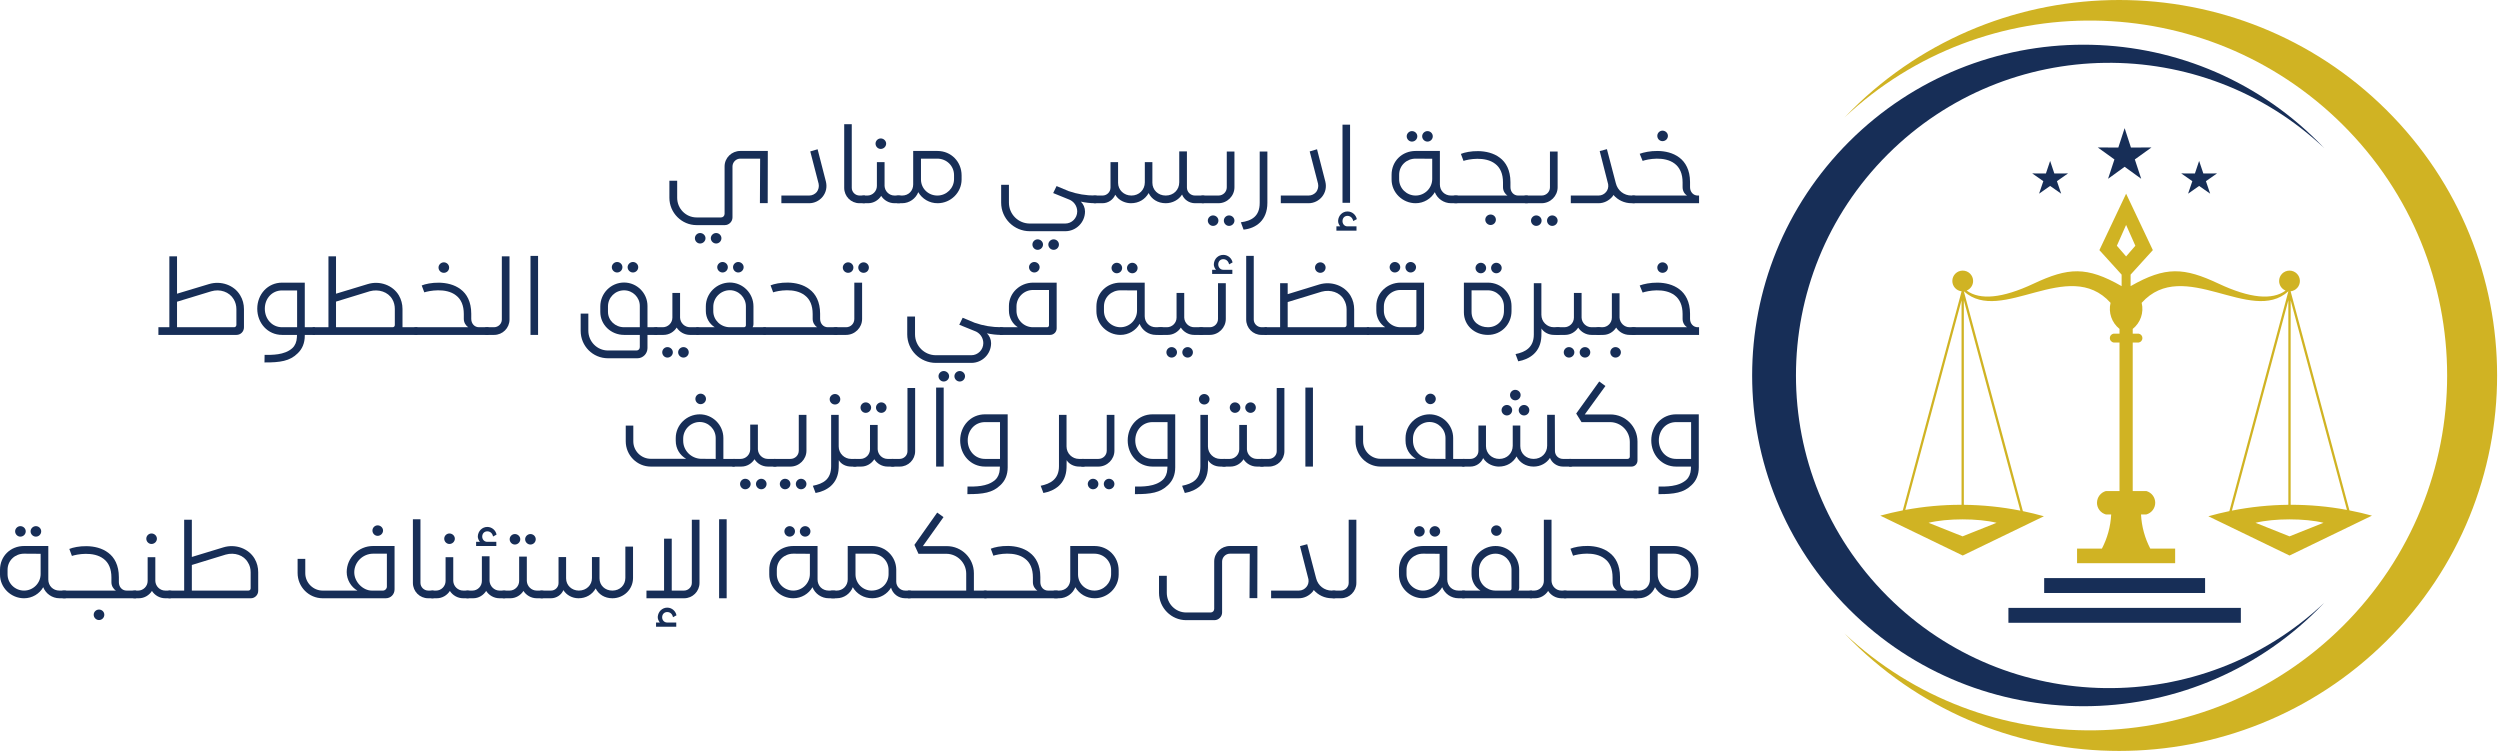
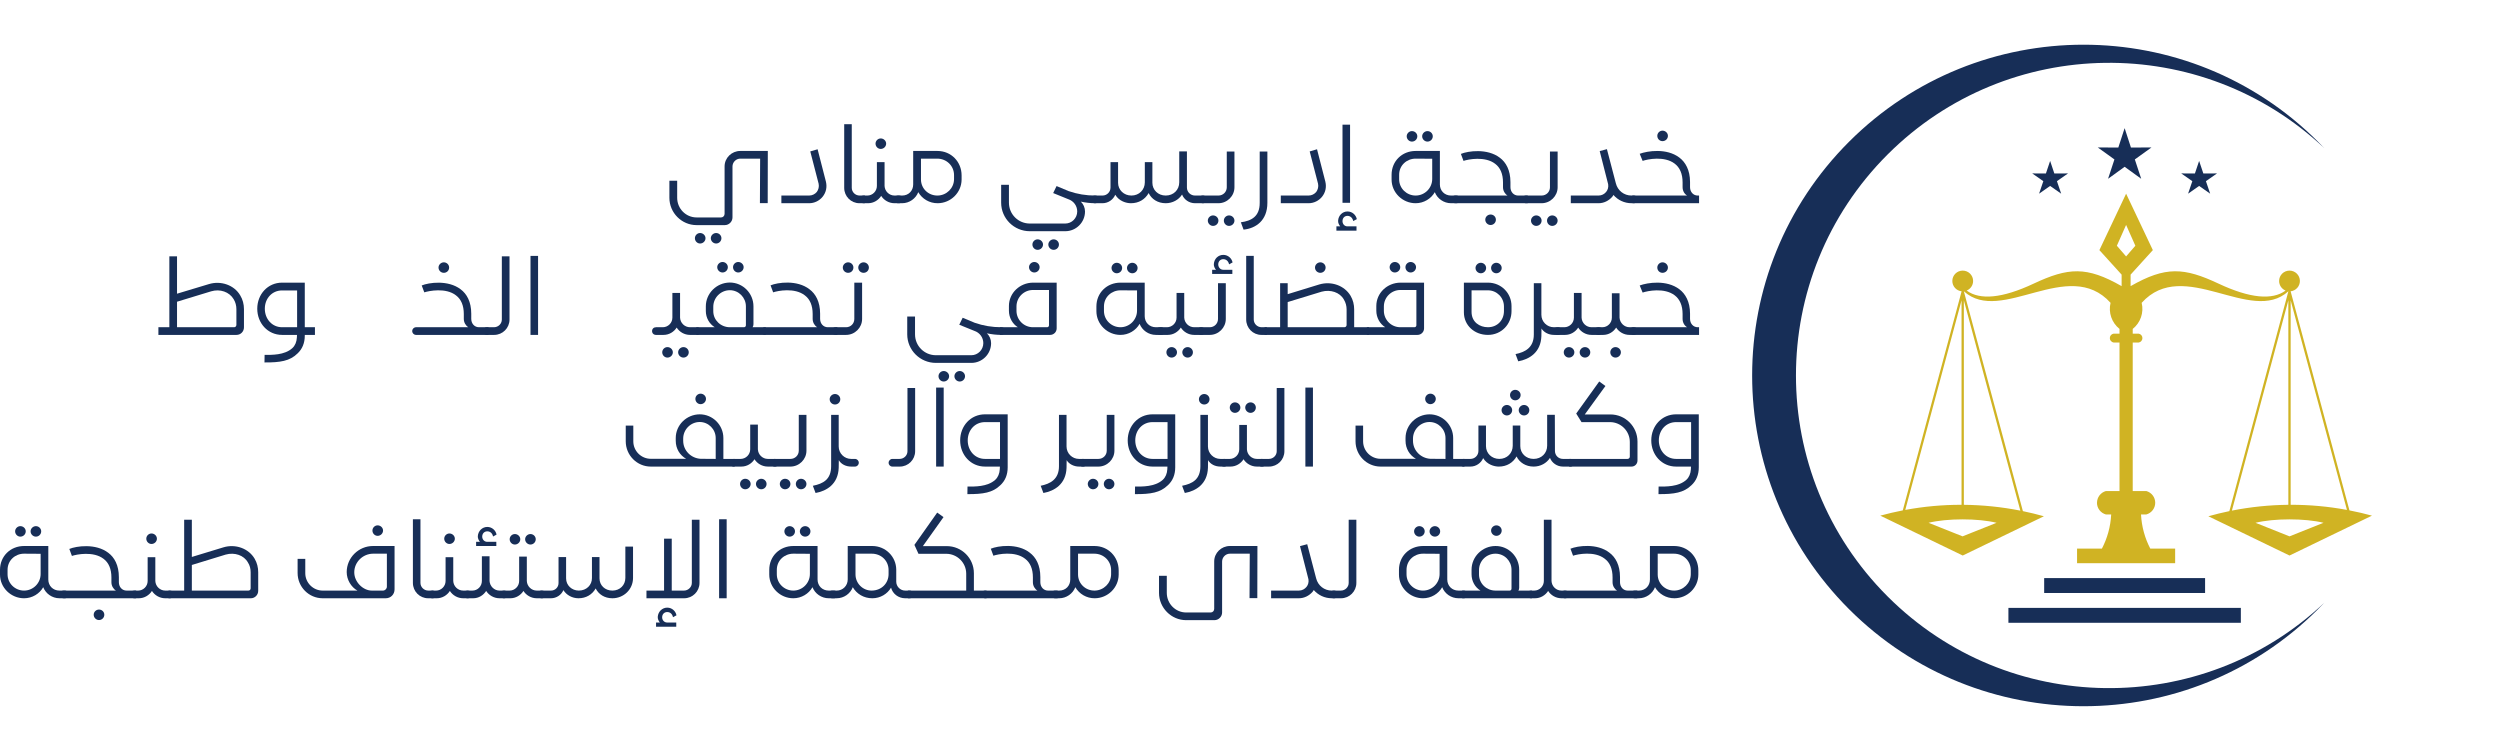
<svg xmlns="http://www.w3.org/2000/svg" width="471" height="142" viewBox="0 0 471 142" fill="none">
  <path d="M307.974 111.267H308.761C309.995 111.267 310.845 110.353 310.845 109.183V102.868H315.417C317.99 102.868 319.968 104.888 319.968 107.482V108.269C319.946 110.714 317.926 112.692 315.481 112.713C313.907 112.734 312.525 111.884 311.802 110.629C311.334 111.841 310.122 112.713 308.761 112.713H307.974C307.57 112.713 307.251 112.373 307.251 111.99C307.251 111.586 307.57 111.267 307.974 111.267ZM315.438 111.267C317.14 111.246 318.522 109.885 318.543 108.205V107.418C318.543 105.675 317.14 104.314 315.375 104.314H312.312V108.269C312.334 109.991 313.737 111.288 315.438 111.267Z" fill="#172E57" />
  <path d="M308.464 112.713H294.812C294.408 112.713 294.089 112.394 294.089 111.99C294.089 111.586 294.408 111.267 294.812 111.267H304.657C304.168 110.97 303.807 110.374 303.807 109.694V108.779C303.807 107.163 303.296 105.994 302.339 105.271C300.425 103.761 297.215 104.399 296.364 104.697L295.875 103.378C297.193 102.825 300.872 102.294 303.211 104.122C304.359 104.973 305.21 106.462 305.21 108.716V109.694C305.21 110.587 305.827 111.267 306.656 111.267H308.464V112.713Z" fill="#172E57" />
  <path d="M294.901 111.267C295.305 111.267 295.645 111.565 295.645 111.969C295.645 112.394 295.305 112.713 294.901 112.713H294.178C293.115 112.713 292.179 112.139 291.669 111.331C291.158 112.139 290.244 112.713 289.202 112.713H288.458C288.032 112.713 287.713 112.416 287.713 111.99C287.713 111.565 288.032 111.267 288.458 111.267H289.053C290.031 111.267 290.861 110.459 290.861 109.46V97.913H292.307V109.46C292.349 110.459 293.178 111.267 294.178 111.267H294.901Z" fill="#172E57" />
  <path d="M281.919 100.954C281.388 100.954 280.92 100.507 280.92 99.954C280.92 99.423 281.388 98.976 281.919 98.976C282.472 98.976 282.919 99.423 282.919 99.954C282.919 100.507 282.472 100.954 281.919 100.954ZM286.045 111.267H288.596V112.713H275.476V111.267H278.921C277.9 110.651 277.241 109.502 277.241 108.184V107.333C277.241 104.867 279.283 102.868 281.749 102.868C284.216 102.846 286.215 104.888 286.215 107.333V110.757C286.215 110.97 286.13 111.203 286.045 111.267ZM284.429 111.267C284.599 111.267 284.769 111.118 284.769 110.906V107.333C284.769 105.675 283.429 104.314 281.749 104.314C280.048 104.314 278.645 105.675 278.645 107.397V108.226C278.645 109.928 280.048 111.267 281.749 111.267H284.429Z" fill="#172E57" />
  <path d="M267.393 99.125C267.967 99.125 268.413 99.572 268.413 100.103C268.413 100.656 267.967 101.103 267.393 101.103C266.882 101.103 266.414 100.656 266.414 100.103C266.414 99.572 266.882 99.125 267.393 99.125ZM270.327 99.125C270.88 99.125 271.327 99.572 271.327 100.103C271.327 100.656 270.88 101.103 270.327 101.103C269.795 101.103 269.328 100.656 269.328 100.103C269.328 99.572 269.795 99.125 270.327 99.125ZM275.771 111.267C276.175 111.267 276.494 111.586 276.494 111.99C276.494 112.373 276.175 112.713 275.792 112.713H274.771C273.389 112.713 272.177 111.841 271.709 110.629C271.008 111.863 269.647 112.713 268.094 112.713C265.628 112.713 263.565 110.714 263.565 108.248V107.355C263.565 104.782 265.543 102.868 268.094 102.868H272.666V109.183C272.666 110.353 273.538 111.267 274.771 111.267H275.771ZM268.094 111.267C269.817 111.267 271.22 109.864 271.22 108.141V104.335L268.094 104.314C266.436 104.314 264.99 105.568 264.99 107.355V108.205C264.99 109.906 266.393 111.267 268.094 111.267Z" fill="#172E57" />
  <path d="M251.244 112.713C250.861 112.713 250.542 112.394 250.542 111.99C250.542 111.608 250.861 111.267 251.244 111.267H252.604C253.434 111.267 254.093 110.608 254.093 109.821V97.913H255.539V109.821C255.539 111.416 254.242 112.713 252.647 112.713H251.244Z" fill="#172E57" />
  <path d="M251.341 111.267C251.788 111.267 252.086 111.629 252.086 112.012C252.086 112.394 251.788 112.713 251.341 112.713H250.916C249.555 112.713 248.343 112.118 247.514 111.161L247.301 111.48C246.642 112.246 245.706 112.713 244.707 112.713H239.476V111.267H244.707C245.324 111.267 245.813 110.97 246.132 110.587C246.451 110.204 246.599 109.694 246.514 109.141L244.919 102.889L246.28 102.528L247.96 108.95C248.301 110.332 249.491 111.267 250.916 111.267H251.341Z" fill="#172E57" />
  <path d="M236.9 102.868L236.878 112.692H235.411L235.454 104.314H231.711C230.903 104.314 230.244 104.994 230.244 105.802V115.393C230.244 116.179 229.585 116.839 228.798 116.839H223.482C220.675 116.839 218.357 114.521 218.357 111.692V108.482H219.824V111.692C219.824 113.734 221.462 115.393 223.482 115.393H228.096C228.458 115.393 228.755 115.095 228.755 114.712V105.781C228.755 104.165 230.095 102.868 231.711 102.868H236.9Z" fill="#172E57" />
  <path d="M198.765 111.267H199.552C200.785 111.267 201.636 110.353 201.636 109.183V102.868H206.207C208.781 102.868 210.758 104.888 210.758 107.482V108.269C210.737 110.714 208.717 112.692 206.271 112.713C204.698 112.734 203.315 111.884 202.593 110.629C202.125 111.841 200.913 112.713 199.552 112.713H198.765C198.361 112.713 198.042 112.373 198.042 111.99C198.042 111.586 198.361 111.267 198.765 111.267ZM206.229 111.267C207.93 111.246 209.312 109.885 209.333 108.205V107.418C209.333 105.675 207.93 104.314 206.165 104.314H203.103V108.269C203.124 109.991 204.528 111.288 206.229 111.267Z" fill="#172E57" />
  <path d="M199.254 112.713H185.602C185.198 112.713 184.879 112.394 184.879 111.99C184.879 111.586 185.198 111.267 185.602 111.267H195.448C194.958 110.97 194.597 110.374 194.597 109.694V108.779C194.597 107.163 194.087 105.994 193.13 105.271C191.216 103.761 188.005 104.399 187.154 104.697L186.665 103.378C187.984 102.825 191.662 102.294 194.002 104.122C195.15 104.973 196 106.462 196 108.716V109.694C196 110.587 196.617 111.267 197.446 111.267H199.254V112.713Z" fill="#172E57" />
  <path d="M183.481 111.267H185.862V112.713H171.041V111.267H182.035V108.078C182.035 106.015 180.333 104.335 178.271 104.335H173.04L172.274 102.655L176.57 96.573L177.76 97.424L173.869 102.889H178.377C181.184 102.889 183.481 105.164 183.481 107.993V111.267Z" fill="#172E57" />
  <path d="M171.384 111.267C171.767 111.267 172.107 111.586 172.107 111.99C172.107 112.373 171.767 112.713 171.384 112.713H170.533C169.257 112.713 168.173 111.863 167.875 110.714C167.174 111.905 165.855 112.713 164.345 112.713C162.729 112.713 161.39 111.884 160.667 110.629C160.199 111.841 159.008 112.713 157.626 112.713H156.775C156.371 112.713 156.052 112.373 156.052 111.99C156.052 111.607 156.371 111.267 156.775 111.267H157.626C158.795 111.267 159.71 110.353 159.71 109.162V102.868H164.345C166.812 102.868 168.832 104.845 168.853 107.312V109.587C168.853 110.502 169.619 111.267 170.533 111.267H171.384ZM167.407 108.163V107.355C167.386 105.632 166.025 104.314 164.239 104.314H161.177V108.226C161.177 109.928 162.58 111.288 164.239 111.267C166.089 111.246 167.407 109.885 167.407 108.163Z" fill="#172E57" />
  <path d="M148.755 99.125C149.329 99.125 149.776 99.572 149.776 100.103C149.776 100.656 149.329 101.103 148.755 101.103C148.245 101.103 147.777 100.656 147.777 100.103C147.777 99.572 148.245 99.125 148.755 99.125ZM151.69 99.125C152.243 99.125 152.689 99.572 152.689 100.103C152.689 100.656 152.243 101.103 151.69 101.103C151.158 101.103 150.69 100.656 150.69 100.103C150.69 99.572 151.158 99.125 151.69 99.125ZM157.134 111.267C157.538 111.267 157.857 111.586 157.857 111.99C157.857 112.373 157.538 112.713 157.155 112.713H156.134C154.752 112.713 153.54 111.841 153.072 110.629C152.37 111.863 151.009 112.713 149.457 112.713C146.99 112.713 144.928 110.714 144.928 108.248V107.355C144.928 104.782 146.905 102.868 149.457 102.868H154.029V109.183C154.029 110.353 154.901 111.267 156.134 111.267H157.134ZM149.457 111.267C151.179 111.267 152.583 109.864 152.583 108.141V104.335L149.457 104.314C147.798 104.314 146.352 105.568 146.352 107.355V108.205C146.352 109.906 147.756 111.267 149.457 111.267Z" fill="#172E57" />
  <path d="M135.478 112.713V97.828H136.903V112.713H135.478Z" fill="#172E57" />
  <path d="M130.341 97.913H131.787V109.821C131.787 111.416 130.49 112.713 128.895 112.713H121.793V111.267H125.11V101.486H126.556V111.267H128.853C129.661 111.267 130.341 110.608 130.341 109.821V97.913ZM125.706 115.308C125.153 115.308 124.749 115.712 124.749 116.307C124.749 116.775 125.089 117.285 125.706 117.285H127.407V118.072H123.6V117.285H124.323C124.09 117.009 123.898 116.626 123.919 116.222C123.983 115.223 124.77 114.478 125.706 114.478C126.599 114.478 127.301 115.138 127.449 115.924L126.79 116.286C126.684 115.712 126.28 115.308 125.706 115.308Z" fill="#172E57" />
  <path d="M119.263 102.974V108.886C119.263 111.055 117.498 112.713 115.372 112.713C113.904 112.713 112.777 111.969 112.224 110.863C111.565 112.033 110.396 112.713 108.992 112.713C107.801 112.713 106.738 112.118 106.143 111.182C105.76 112.076 104.846 112.713 103.804 112.713H102.017C101.635 112.713 101.316 112.394 101.316 111.99C101.316 111.608 101.635 111.267 102.017 111.267H103.804C104.59 111.267 105.228 110.651 105.228 109.843V104.952H106.653V108.971C106.653 110.268 107.716 111.267 109.056 111.267C110.481 111.267 111.544 110.225 111.523 108.886V104.952H112.947V108.971C112.947 110.268 113.968 111.267 115.372 111.267C116.796 111.267 117.817 110.225 117.817 108.886V102.974H119.263Z" fill="#172E57" />
  <path d="M97 100.614C97.553 100.614 98.02 101.06 98.02 101.592C98.02 102.145 97.553 102.591 97 102.591C96.468 102.591 96.022 102.145 96.022 101.592C96.022 101.06 96.468 100.614 97 100.614ZM99.934 100.614C100.487 100.614 100.934 101.06 100.934 101.592C100.934 102.145 100.487 102.591 99.934 102.591C99.403 102.591 98.935 102.145 98.935 101.592C98.935 101.06 99.403 100.614 99.934 100.614ZM102.125 111.267C102.529 111.267 102.848 111.565 102.848 111.969C102.848 112.394 102.507 112.713 102.125 112.713H101.125C100.062 112.713 99.126 112.139 98.616 111.331C98.106 112.139 97.191 112.713 96.149 112.713H94.937C94.512 112.713 94.193 112.416 94.193 111.99C94.193 111.565 94.512 111.267 94.937 111.267H96.022C96.978 111.267 97.808 110.459 97.808 109.46V104.867H99.254V109.46C99.296 110.459 100.126 111.267 101.125 111.267H102.125Z" fill="#172E57" />
  <path d="M93.507 102.081V102.868H89.701V102.081H90.424C90.19 101.804 89.999 101.422 90.02 101.018C90.084 100.018 90.87 99.274 91.806 99.274C92.699 99.274 93.401 99.933 93.55 100.72L92.891 101.081C92.784 100.507 92.38 100.103 91.806 100.103C91.253 100.103 90.849 100.507 90.849 101.103C90.849 101.571 91.189 102.081 91.806 102.081H93.507ZM94.996 111.267C95.379 111.267 95.719 111.565 95.719 111.969C95.719 112.394 95.379 112.713 94.975 112.713H94.103C93.039 112.713 92.104 112.139 91.593 111.331C91.083 112.139 90.19 112.713 89.148 112.713H88.064C87.638 112.713 87.319 112.415 87.319 111.99C87.319 111.565 87.638 111.267 88.064 111.267H88.999C89.977 111.267 90.785 110.459 90.785 109.46V104.803H92.231V109.46C92.295 110.459 93.124 111.267 94.103 111.267H94.996Z" fill="#172E57" />
  <path d="M84.671 100.507C85.224 100.507 85.692 100.954 85.692 101.486C85.692 102.038 85.224 102.485 84.671 102.485C84.14 102.485 83.693 102.038 83.693 101.486C83.693 100.954 84.14 100.507 84.671 100.507ZM88.137 111.267C88.541 111.267 88.882 111.565 88.882 111.969C88.882 112.394 88.541 112.713 88.137 112.713H87.266C86.202 112.713 85.267 112.139 84.756 111.331C84.246 112.139 83.332 112.713 82.29 112.713H81.439C81.014 112.713 80.695 112.416 80.695 111.99C80.695 111.565 81.014 111.267 81.439 111.267H82.162C83.119 111.267 83.948 110.459 83.948 109.46V104.973H85.394V109.46C85.437 110.459 86.266 111.267 87.266 111.267H88.137Z" fill="#172E57" />
  <path d="M81.681 112.713H80.66C79.065 112.713 77.79 111.416 77.79 109.821V97.828H79.214V109.821C79.214 110.608 79.874 111.267 80.703 111.267H81.681V112.713Z" fill="#172E57" />
  <path d="M71.145 98.976C71.698 98.976 72.166 99.423 72.166 99.954C72.166 100.507 71.698 100.954 71.145 100.954C70.614 100.954 70.167 100.507 70.167 99.954C70.167 99.423 70.614 98.976 71.145 98.976ZM74.335 102.868V111.033C74.335 111.99 73.612 112.713 72.677 112.713H60.79C58.195 112.713 56.069 110.587 56.069 107.95V105.292H57.515V107.993C57.515 109.8 59.003 111.267 60.79 111.267H67.339C66.148 110.608 65.319 109.226 65.319 107.78C65.319 105.079 67.552 102.868 70.274 102.868H74.335ZM72.145 111.267C72.549 111.267 72.889 110.927 72.889 110.523V104.314H70.274C68.338 104.335 66.744 105.909 66.744 107.822C66.744 109.672 68.424 111.267 70.04 111.267H72.145Z" fill="#172E57" />
  <path d="M47.966 105.25C48.434 106.036 48.646 106.929 48.646 107.823V111.31C48.646 112.097 48.008 112.713 47.264 112.713H31.741V111.267H34.697V97.913H36.143V104.931L42.076 103.123C44.372 102.421 46.839 103.336 47.966 105.25ZM47.222 110.842V107.823C47.222 107.163 47.073 106.525 46.711 105.973C45.946 104.59 44.181 104.016 42.522 104.484L36.143 106.44V111.267H46.796C47.03 111.267 47.222 111.097 47.222 110.842Z" fill="#172E57" />
  <path d="M28.54 100.507C29.093 100.507 29.561 100.954 29.561 101.486C29.561 102.038 29.093 102.485 28.54 102.485C28.009 102.485 27.562 102.038 27.562 101.486C27.562 100.954 28.009 100.507 28.54 100.507ZM32.006 111.267C32.41 111.267 32.751 111.565 32.751 111.969C32.751 112.394 32.41 112.713 32.006 112.713H31.134C30.071 112.713 29.136 112.139 28.625 111.331C28.115 112.139 27.2 112.713 26.158 112.713H25.308C24.883 112.713 24.564 112.416 24.564 111.99C24.564 111.565 24.883 111.267 25.308 111.267H26.031C26.988 111.267 27.817 110.459 27.817 109.46V104.973H29.263V109.46C29.306 110.459 30.135 111.267 31.134 111.267H32.006Z" fill="#172E57" />
  <path d="M25.648 112.713H11.996C11.592 112.713 11.273 112.394 11.273 111.99C11.273 111.586 11.592 111.267 11.996 111.267H21.842C21.353 110.969 20.991 110.374 20.991 109.694V108.8C20.991 107.184 20.481 106.015 19.524 105.292C17.61 103.803 14.399 104.441 13.549 104.739L13.059 103.421C14.378 102.868 18.035 102.336 20.396 104.144C21.544 104.994 22.395 106.483 22.395 108.737V109.694C22.395 110.587 23.011 111.267 23.841 111.267H25.648V112.713ZM18.652 114.84C19.205 114.84 19.652 115.265 19.652 115.818C19.652 116.371 19.205 116.817 18.652 116.817C18.12 116.817 17.653 116.371 17.653 115.818C17.653 115.265 18.12 114.84 18.652 114.84Z" fill="#172E57" />
  <path d="M3.828 99.125C4.402 99.125 4.848 99.572 4.848 100.103C4.848 100.656 4.402 101.103 3.828 101.103C3.317 101.103 2.849 100.656 2.849 100.103C2.849 99.572 3.317 99.125 3.828 99.125ZM6.762 99.125C7.315 99.125 7.762 99.572 7.762 100.103C7.762 100.656 7.315 101.103 6.762 101.103C6.231 101.103 5.763 100.656 5.763 100.103C5.763 99.572 6.231 99.125 6.762 99.125ZM12.206 111.267C12.61 111.267 12.929 111.586 12.929 111.99C12.929 112.373 12.61 112.713 12.227 112.713H11.207C9.824 112.713 8.612 111.841 8.144 110.629C7.443 111.863 6.082 112.713 4.529 112.713C2.063 112.713 0 110.714 0 108.248V107.355C0 104.782 1.978 102.868 4.529 102.868H9.101V109.183C9.101 110.353 9.973 111.267 11.207 111.267H12.206ZM4.529 111.267C6.252 111.267 7.655 109.864 7.655 108.141V104.335L4.529 104.314C2.871 104.314 1.425 105.568 1.425 107.355V108.205C1.425 109.906 2.828 111.267 4.529 111.267Z" fill="#172E57" />
  <path d="M320.051 78.059V88.053C320.051 89.436 319.584 90.584 318.648 91.434C317.223 92.817 315.437 93.114 312.46 93.093L312.481 91.668C313.757 91.668 316.224 91.754 317.712 90.393C318.223 89.925 318.52 89.223 318.563 88.394L318.584 87.905H315.777C313.077 87.905 311.099 85.693 311.099 82.971C311.099 80.249 313.077 78.059 315.777 78.059H320.051ZM315.777 86.459H318.605V79.526H315.777C313.885 79.526 312.524 81.036 312.524 82.971C312.524 84.906 313.885 86.459 315.777 86.459Z" fill="#172E57" />
  <path d="M303.4 78.081C306.207 78.081 308.503 80.356 308.503 83.184V86.757C308.503 87.394 308.014 87.905 307.376 87.905H295.638V86.459H306.632C306.866 86.459 307.057 86.267 307.057 86.034V83.269C307.057 81.206 305.378 79.526 303.315 79.526H297.956L296.957 77.91L301.295 71.871L302.464 72.722L298.573 78.081H303.4Z" fill="#172E57" />
  <path d="M285.467 73.445C286.019 73.445 286.487 73.891 286.487 74.423C286.487 74.976 286.019 75.422 285.467 75.422C284.935 75.422 284.488 74.976 284.488 74.423C284.488 73.891 284.935 73.445 285.467 73.445ZM283.893 76.294C284.446 76.294 284.892 76.741 284.892 77.272C284.892 77.825 284.446 78.272 283.893 78.272C283.361 78.272 282.894 77.825 282.894 77.272C282.894 76.741 283.361 76.294 283.893 76.294ZM287.125 76.294C287.678 76.294 288.125 76.741 288.125 77.272C288.125 77.825 287.678 78.272 287.125 78.272C286.594 78.272 286.126 77.825 286.126 77.272C286.126 76.741 286.594 76.294 287.125 76.294ZM295.886 86.459C296.269 86.459 296.609 86.799 296.609 87.182C296.609 87.586 296.269 87.905 295.886 87.905H294.462C293.335 87.905 292.378 87.203 292.016 86.267C291.378 87.267 290.23 87.905 288.933 87.905C287.444 87.905 286.253 87.118 285.722 85.991C285.041 87.182 283.872 87.905 282.383 87.905C281.533 87.905 280.172 87.543 279.427 86.31C279.045 87.224 278.109 87.905 277.025 87.905H275.727C275.323 87.905 275.004 87.586 275.004 87.182C275.004 86.799 275.323 86.459 275.727 86.459H277.025C277.854 86.459 278.534 85.8 278.534 84.949V80.164H279.959V84.056C279.959 85.395 281.044 86.459 282.468 86.459C283.936 86.459 284.999 85.374 284.999 83.971V80.164H286.424V84.056C286.424 85.395 287.487 86.459 288.933 86.459C290.421 86.459 291.484 85.374 291.484 83.971V78.144H292.93L292.952 84.949C292.952 85.8 293.611 86.459 294.462 86.459H295.886Z" fill="#172E57" />
  <path d="M269.482 74.168C270.034 74.168 270.502 74.614 270.502 75.146C270.502 75.699 270.034 76.145 269.482 76.145C268.95 76.145 268.503 75.699 268.503 75.146C268.503 74.614 268.95 74.168 269.482 74.168ZM275.904 86.459V87.905H260.104C257.51 87.905 255.383 85.778 255.383 83.141V80.186H256.808V83.141C256.808 84.97 258.296 86.437 260.104 86.437H266.76C265.59 85.778 264.803 84.545 264.803 83.035V82.525C264.803 80.058 266.845 78.08 269.312 78.059C271.778 78.059 273.777 80.079 273.777 82.525V86.459H275.904ZM272.331 86.459V82.525C272.331 80.887 270.991 79.505 269.312 79.505C267.632 79.505 266.207 80.909 266.207 82.631V83.035C266.207 84.885 267.674 86.331 269.482 86.437L272.331 86.459Z" fill="#172E57" />
  <path d="M245.934 87.904V73.019H247.358V87.904H245.934Z" fill="#172E57" />
  <path d="M237.683 87.905C237.301 87.905 236.982 87.586 236.982 87.182C236.982 86.799 237.301 86.459 237.683 86.459H239.044C239.874 86.459 240.533 85.799 240.533 85.013V73.105H241.979V85.013C241.979 86.608 240.682 87.905 239.087 87.905H237.683Z" fill="#172E57" />
  <path d="M232.666 75.805C233.219 75.805 233.686 76.252 233.686 76.783C233.686 77.336 233.219 77.783 232.666 77.783C232.134 77.783 231.688 77.336 231.688 76.783C231.688 76.252 232.134 75.805 232.666 75.805ZM235.6 75.805C236.153 75.805 236.6 76.252 236.6 76.783C236.6 77.336 236.153 77.783 235.6 77.783C235.069 77.783 234.601 77.336 234.601 76.783C234.601 76.252 235.069 75.805 235.6 75.805ZM237.79 86.459C238.195 86.459 238.513 86.756 238.513 87.16C238.513 87.586 238.173 87.905 237.79 87.905H236.791C235.728 87.905 234.792 87.331 234.282 86.522C233.771 87.331 232.857 87.905 231.815 87.905H230.603C230.178 87.905 229.859 87.607 229.859 87.182C229.859 86.756 230.178 86.459 230.603 86.459H231.688C232.644 86.459 233.474 85.651 233.474 84.651V80.058H234.92V84.651C234.962 85.651 235.792 86.459 236.791 86.459H237.79Z" fill="#172E57" />
  <path d="M226.876 74.231C227.429 74.231 227.876 74.678 227.876 75.21C227.876 75.784 227.429 76.209 226.876 76.209C226.344 76.209 225.877 75.784 225.877 75.21C225.877 74.678 226.344 74.231 226.876 74.231ZM230.64 86.459C231.044 86.459 231.363 86.778 231.363 87.182C231.363 87.586 231.044 87.905 230.64 87.905H229.938C228.96 87.905 228.046 87.479 227.599 86.692L227.578 88.138C227.472 91.201 225.324 92.498 223.219 92.88L222.708 91.52C224.643 91.137 226.153 90.329 226.153 87.841V78.165H227.578V84.12C227.578 85.417 228.641 86.459 229.917 86.459H230.64Z" fill="#172E57" />
  <path d="M221.412 78.059V88.053C221.412 89.436 220.944 90.584 220.008 91.434C218.584 92.817 216.797 93.114 213.82 93.093L213.842 91.668C215.117 91.668 217.584 91.754 219.073 90.393C219.583 89.925 219.881 89.223 219.923 88.394L219.944 87.905H217.138C214.437 87.905 212.459 85.693 212.459 82.971C212.459 80.249 214.437 78.059 217.138 78.059H221.412ZM217.138 86.459H219.966V79.526H217.138C215.245 79.526 213.884 81.036 213.884 82.971C213.884 84.906 215.245 86.459 217.138 86.459Z" fill="#172E57" />
  <path d="M206.936 87.905H203.981C203.577 87.905 203.236 87.586 203.236 87.203C203.236 86.778 203.577 86.459 203.981 86.459H206.936C207.829 86.459 208.51 85.757 208.51 84.906V78.165H209.956V84.906C209.956 86.544 208.595 87.905 206.936 87.905ZM205.916 90.201C206.49 90.201 206.936 90.648 206.936 91.18C206.936 91.732 206.49 92.179 205.916 92.179C205.405 92.179 204.937 91.732 204.937 91.18C204.937 90.648 205.405 90.201 205.916 90.201ZM208.935 90.201C209.488 90.201 209.956 90.648 209.956 91.18C209.956 91.732 209.488 92.179 208.935 92.179C208.404 92.179 207.957 91.732 207.957 91.18C207.957 90.648 208.404 90.201 208.935 90.201Z" fill="#172E57" />
  <path d="M204.061 86.459C204.465 86.459 204.784 86.778 204.784 87.182C204.784 87.586 204.465 87.905 204.061 87.905H203.295C202.317 87.905 201.381 87.416 200.956 86.693L200.935 88.139C200.829 91.201 198.681 92.498 196.576 92.881L196.065 91.52C197.83 91.158 199.51 90.329 199.51 87.841V78.165H200.935V84.12C200.935 85.417 201.998 86.459 203.274 86.459H204.061Z" fill="#172E57" />
  <path d="M189.847 78.059V88.053C189.847 89.436 189.379 90.584 188.444 91.434C187.019 92.817 185.233 93.114 182.256 93.093L182.277 91.668C183.553 91.668 186.02 91.754 187.508 90.393C188.018 89.925 188.316 89.223 188.359 88.394L188.38 87.905H185.573C182.872 87.905 180.895 85.693 180.895 82.971C180.895 80.249 182.872 78.059 185.573 78.059H189.847ZM185.573 86.459H188.401V79.526H185.573C183.68 79.526 182.32 81.036 182.32 82.971C182.32 84.906 183.68 86.459 185.573 86.459Z" fill="#172E57" />
  <path d="M176.367 87.904V73.019H177.791V87.904H176.367Z" fill="#172E57" />
  <path d="M168.116 87.905C167.734 87.905 167.415 87.586 167.415 87.182C167.415 86.799 167.734 86.459 168.116 86.459H169.477C170.307 86.459 170.966 85.799 170.966 85.013V73.105H172.412V85.013C172.412 86.608 171.115 87.905 169.52 87.905H168.116Z" fill="#172E57" />
-   <path d="M163.099 75.805C163.652 75.805 164.119 76.252 164.119 76.783C164.119 77.336 163.652 77.783 163.099 77.783C162.567 77.783 162.121 77.336 162.121 76.783C162.121 76.252 162.567 75.805 163.099 75.805ZM166.033 75.805C166.586 75.805 167.033 76.252 167.033 76.783C167.033 77.336 166.586 77.783 166.033 77.783C165.502 77.783 165.034 77.336 165.034 76.783C165.034 76.252 165.502 75.805 166.033 75.805ZM168.223 86.459C168.627 86.459 168.946 86.756 168.946 87.16C168.946 87.586 168.606 87.905 168.223 87.905H167.224C166.161 87.905 165.225 87.331 164.715 86.522C164.204 87.331 163.29 87.905 162.248 87.905H161.036C160.611 87.905 160.292 87.607 160.292 87.182C160.292 86.756 160.611 86.459 161.036 86.459H162.121C163.077 86.459 163.907 85.651 163.907 84.651V80.058H165.353V84.651C165.395 85.651 166.225 86.459 167.224 86.459H168.223Z" fill="#172E57" />
  <path d="M157.309 74.231C157.862 74.231 158.309 74.678 158.309 75.21C158.309 75.784 157.862 76.209 157.309 76.209C156.777 76.209 156.31 75.784 156.31 75.21C156.31 74.678 156.777 74.231 157.309 74.231ZM161.073 86.459C161.477 86.459 161.796 86.778 161.796 87.182C161.796 87.586 161.477 87.905 161.073 87.905H160.371C159.393 87.905 158.479 87.479 158.032 86.692L158.011 88.138C157.905 91.201 155.757 92.498 153.652 92.88L153.141 91.52C155.076 91.137 156.586 90.329 156.586 87.841V78.165H158.011V84.12C158.011 85.417 159.074 86.459 160.35 86.459H161.073Z" fill="#172E57" />
  <path d="M148.915 87.905H145.96C145.556 87.905 145.215 87.586 145.215 87.203C145.215 86.778 145.556 86.459 145.96 86.459H148.915C149.809 86.459 150.489 85.757 150.489 84.906V78.165H151.935V84.906C151.935 86.544 150.574 87.905 148.915 87.905ZM147.895 90.201C148.469 90.201 148.915 90.648 148.915 91.18C148.915 91.732 148.469 92.179 147.895 92.179C147.384 92.179 146.917 91.732 146.917 91.18C146.917 90.648 147.384 90.201 147.895 90.201ZM150.914 90.201C151.467 90.201 151.935 90.648 151.935 91.18C151.935 91.732 151.467 92.179 150.914 92.179C150.383 92.179 149.936 91.732 149.936 91.18C149.936 90.648 150.383 90.201 150.914 90.201Z" fill="#172E57" />
  <path d="M146.017 86.459C146.421 86.459 146.74 86.756 146.74 87.16C146.74 87.585 146.4 87.904 146.017 87.904H144.656C143.593 87.904 142.657 87.33 142.147 86.522C141.637 87.33 140.722 87.904 139.68 87.904H138.255C137.83 87.904 137.511 87.607 137.511 87.181C137.511 86.756 137.83 86.459 138.255 86.459H139.531C140.51 86.459 141.339 85.65 141.339 84.651V79.994H142.785V84.651C142.827 85.65 143.657 86.459 144.656 86.459H146.017ZM140.403 90.201C140.956 90.201 141.424 90.648 141.424 91.179C141.424 91.732 140.956 92.179 140.403 92.179C139.872 92.179 139.425 91.732 139.425 91.179C139.425 90.648 139.872 90.201 140.403 90.201ZM143.423 90.201C143.976 90.201 144.422 90.648 144.422 91.179C144.422 91.732 143.976 92.179 143.423 92.179C142.891 92.179 142.423 91.732 142.423 91.179C142.423 90.648 142.891 90.201 143.423 90.201Z" fill="#172E57" />
  <path d="M131.988 74.168C132.541 74.168 133.009 74.614 133.009 75.146C133.009 75.699 132.541 76.145 131.988 76.145C131.457 76.145 131.01 75.699 131.01 75.146C131.01 74.614 131.457 74.168 131.988 74.168ZM138.41 86.459V87.905H122.611C120.016 87.905 117.89 85.778 117.89 83.141V80.186H119.315V83.141C119.315 84.97 120.803 86.437 122.611 86.437H129.266C128.097 85.778 127.31 84.545 127.31 83.035V82.525C127.31 80.058 129.352 78.08 131.818 78.059C134.285 78.059 136.284 80.079 136.284 82.525V86.459H138.41ZM134.838 86.459V82.525C134.838 80.887 133.498 79.505 131.818 79.505C130.138 79.505 128.714 80.909 128.714 82.631V83.035C128.714 84.885 130.181 86.331 131.988 86.437L134.838 86.459Z" fill="#172E57" />
  <path d="M312.236 50.401C312.236 49.869 312.683 49.423 313.215 49.423C313.767 49.423 314.235 49.869 314.235 50.401C314.235 50.975 313.767 51.4 313.215 51.4C312.683 51.4 312.236 50.975 312.236 50.401ZM320.104 63.096H307.728C307.324 63.096 307.005 62.777 307.005 62.373C307.005 61.969 307.324 61.65 307.728 61.65H317.85C317.34 61.352 317 60.757 317 60.076V59.162C317 57.546 316.468 56.376 315.532 55.653C313.576 54.144 310.386 54.803 309.472 55.122L308.919 53.782C310.365 53.25 313.98 52.655 316.404 54.505C317.531 55.356 318.403 56.844 318.403 59.098V60.076C318.403 60.969 319.02 61.65 319.849 61.65H320.104V63.096Z" fill="#172E57" />
  <path d="M307.823 61.65C308.227 61.65 308.546 61.948 308.546 62.352C308.546 62.777 308.206 63.096 307.823 63.096H306.994C305.93 63.096 304.995 62.522 304.484 61.714C303.974 62.522 303.081 63.096 302.039 63.096H301.146C300.72 63.096 300.401 62.798 300.401 62.373C300.401 61.948 300.72 61.65 301.146 61.65H301.89C302.868 61.65 303.676 60.842 303.676 59.842V55.249H305.122V59.842C305.186 60.842 306.015 61.65 306.994 61.65H307.823ZM303.379 66.371C303.379 65.839 303.825 65.392 304.357 65.392C304.91 65.392 305.377 65.839 305.377 66.371C305.377 66.924 304.91 67.37 304.357 67.37C303.825 67.37 303.379 66.924 303.379 66.371Z" fill="#172E57" />
  <path d="M301.203 61.65C301.607 61.65 301.926 61.948 301.926 62.352C301.926 62.777 301.586 63.096 301.203 63.096H299.842C298.779 63.096 297.843 62.522 297.333 61.714C296.823 62.522 295.908 63.096 294.866 63.096H293.442C293.016 63.096 292.697 62.798 292.697 62.373C292.697 61.948 293.016 61.65 293.442 61.65H294.718C295.696 61.65 296.525 60.842 296.525 59.843V55.185H297.971V59.843C298.014 60.842 298.843 61.65 299.842 61.65H301.203ZM295.589 65.393C296.142 65.393 296.61 65.839 296.61 66.371C296.61 66.924 296.142 67.37 295.589 67.37C295.058 67.37 294.611 66.924 294.611 66.371C294.611 65.839 295.058 65.393 295.589 65.393ZM298.609 65.393C299.162 65.393 299.608 65.839 299.608 66.371C299.608 66.924 299.162 67.37 298.609 67.37C298.077 67.37 297.61 66.924 297.61 66.371C297.61 65.839 298.077 65.393 298.609 65.393Z" fill="#172E57" />
  <path d="M293.522 61.65C293.926 61.65 294.245 61.969 294.245 62.373C294.245 62.777 293.926 63.096 293.522 63.096H292.756C291.778 63.096 290.842 62.607 290.417 61.884L290.396 63.33C290.289 66.392 288.142 67.689 286.037 68.072L285.526 66.711C287.291 66.35 288.971 65.52 288.971 63.032V53.357H290.396V59.311C290.396 60.608 291.459 61.65 292.735 61.65H293.522Z" fill="#172E57" />
  <path d="M278.986 49.508C279.539 49.508 279.986 49.954 279.986 50.486C279.986 51.039 279.539 51.485 278.986 51.485C278.455 51.485 277.987 51.039 277.987 50.486C277.987 49.954 278.455 49.508 278.986 49.508ZM281.899 49.508C282.452 49.508 282.92 49.954 282.92 50.486C282.92 51.039 282.452 51.485 281.899 51.485C281.368 51.485 280.921 51.039 280.921 50.486C280.921 49.954 281.368 49.508 281.899 49.508ZM275.797 53.25H280.326C282.835 53.25 284.77 55.228 284.77 57.673V58.609C284.77 61.097 282.856 63.096 280.326 63.096C277.795 63.096 275.797 61.31 275.797 58.843V53.25ZM280.326 61.65C282.112 61.65 283.345 60.31 283.345 58.609V57.737C283.345 56.057 282.006 54.696 280.326 54.696H277.242V58.758C277.242 60.693 278.774 61.65 280.326 61.65Z" fill="#172E57" />
  <path d="M262.785 49.359C263.338 49.359 263.806 49.806 263.806 50.337C263.806 50.89 263.338 51.337 262.785 51.337C262.253 51.337 261.807 50.89 261.807 50.337C261.807 49.806 262.253 49.359 262.785 49.359ZM265.762 49.359C266.315 49.359 266.783 49.806 266.783 50.337C266.783 50.89 266.315 51.337 265.762 51.337C265.231 51.337 264.784 50.89 264.784 50.337C264.784 49.806 265.231 49.359 265.762 49.359ZM263.827 53.25H268.293V61.863C268.293 62.543 267.74 63.096 267.059 63.096H257.511V61.65H260.978C259.978 61.033 259.298 59.843 259.298 58.545V57.652C259.298 55.185 261.36 53.272 263.827 53.25ZM266.847 61.288V54.633H263.827C262.126 54.633 260.722 56.015 260.722 57.737V58.588C260.744 60.289 262.126 61.65 263.827 61.65H266.506C266.677 61.65 266.847 61.48 266.847 61.288Z" fill="#172E57" />
  <path d="M248.745 51.4C248.214 51.4 247.746 50.975 247.746 50.401C247.746 49.869 248.214 49.423 248.745 49.423C249.298 49.423 249.745 49.869 249.745 50.401C249.745 50.975 249.298 51.4 248.745 51.4ZM255.125 61.65H257.932V63.096H238.24V61.65H241.175V53.357H242.6V55.419L248.554 53.591C250.85 52.91 253.296 53.803 254.444 55.717C254.912 56.504 255.125 57.397 255.125 58.29V61.65ZM253.275 61.65C253.508 61.65 253.7 61.48 253.7 61.225V58.29C253.7 57.652 253.53 56.993 253.189 56.44C252.424 55.058 250.659 54.505 249 54.952L242.6 56.908V61.65H253.275Z" fill="#172E57" />
  <path d="M238.674 63.096H237.653C236.058 63.096 234.782 61.799 234.782 60.204V48.211H236.207V60.204C236.207 60.991 236.866 61.65 237.696 61.65H238.674V63.096Z" fill="#172E57" />
  <path d="M232.174 50.826V51.613H228.368V50.826H229.091C228.857 50.55 228.665 50.167 228.686 49.763C228.75 48.742 229.516 48.019 230.473 48.019C231.366 48.019 232.068 48.678 232.216 49.444L231.557 49.805C231.451 49.252 231.047 48.827 230.473 48.827C229.92 48.827 229.516 49.231 229.516 49.827C229.516 50.294 229.856 50.826 230.473 50.826H232.174ZM227.921 63.096H226.284C225.88 63.096 225.539 62.777 225.539 62.394C225.539 61.969 225.88 61.65 226.284 61.65H227.921C228.793 61.65 229.473 60.948 229.473 60.097V53.357H230.941V60.097C230.941 61.735 229.58 63.096 227.921 63.096Z" fill="#172E57" />
  <path d="M226.341 61.65C226.745 61.65 227.064 61.948 227.064 62.352C227.064 62.777 226.724 63.096 226.341 63.096H224.98C223.917 63.096 222.981 62.522 222.471 61.714C221.96 62.522 221.046 63.096 220.004 63.096H218.579C218.154 63.096 217.835 62.798 217.835 62.373C217.835 61.948 218.154 61.65 218.579 61.65H219.855C220.833 61.65 221.663 60.842 221.663 59.843V55.185H223.109V59.843C223.151 60.842 223.98 61.65 224.98 61.65H226.341ZM220.727 65.393C221.28 65.393 221.748 65.839 221.748 66.371C221.748 66.924 221.28 67.37 220.727 67.37C220.195 67.37 219.749 66.924 219.749 66.371C219.749 65.839 220.195 65.393 220.727 65.393ZM223.747 65.393C224.299 65.393 224.746 65.839 224.746 66.371C224.746 66.924 224.299 67.37 223.747 67.37C223.215 67.37 222.747 66.924 222.747 66.371C222.747 65.839 223.215 65.393 223.747 65.393Z" fill="#172E57" />
  <path d="M210.389 49.508C210.964 49.508 211.41 49.954 211.41 50.486C211.41 51.039 210.964 51.485 210.389 51.485C209.879 51.485 209.411 51.039 209.411 50.486C209.411 49.954 209.879 49.508 210.389 49.508ZM213.324 49.508C213.877 49.508 214.323 49.954 214.323 50.486C214.323 51.039 213.877 51.485 213.324 51.485C212.792 51.485 212.324 51.039 212.324 50.486C212.324 49.954 212.792 49.508 213.324 49.508ZM218.768 61.65C219.172 61.65 219.491 61.969 219.491 62.373C219.491 62.756 219.172 63.096 218.789 63.096H217.768C216.386 63.096 215.174 62.224 214.706 61.012C214.004 62.245 212.643 63.096 211.091 63.096C208.624 63.096 206.562 61.097 206.562 58.63V57.737C206.562 55.164 208.539 53.25 211.091 53.25H215.663V59.566C215.663 60.736 216.535 61.65 217.768 61.65H218.768ZM211.091 61.65C212.814 61.65 214.217 60.246 214.217 58.524V54.718L211.091 54.696C209.432 54.696 207.986 55.951 207.986 57.737V58.588C207.986 60.289 209.39 61.65 211.091 61.65Z" fill="#172E57" />
  <path d="M194.866 49.359C195.419 49.359 195.865 49.806 195.865 50.337C195.865 50.89 195.419 51.337 194.866 51.337C194.334 51.337 193.866 50.89 193.866 50.337C193.866 49.806 194.334 49.359 194.866 49.359ZM194.611 53.25H199.076V61.863C199.076 62.543 198.523 63.096 197.843 63.096H188.401V61.65H191.761C190.762 61.033 190.081 59.843 190.081 58.545V57.652C190.081 55.185 192.144 53.272 194.611 53.25ZM197.63 61.288V54.633H194.611C192.909 54.633 191.506 56.015 191.506 57.737V58.588C191.527 60.289 192.909 61.65 194.611 61.65H197.29C197.481 61.65 197.63 61.48 197.63 61.288Z" fill="#172E57" />
  <path d="M188.658 61.65C189.041 61.65 189.402 61.926 189.402 62.352C189.402 62.756 189.041 63.096 188.658 63.096C187.723 63.096 186.851 62.99 185.936 62.798C186.425 63.266 186.723 63.947 186.723 64.648C186.723 66.711 185.043 68.37 183.002 68.37H176.325C173.348 68.37 170.923 65.967 170.923 62.99V59.63H172.391V62.99C172.391 65.18 174.156 66.924 176.325 66.924H183.002C184.235 66.924 185.256 65.903 185.256 64.648C185.256 63.606 184.597 62.671 183.555 62.33L180.726 61.182L181.364 59.864C182.959 60.523 183.321 60.693 183.661 60.821C185.256 61.373 186.893 61.65 188.658 61.65ZM177.792 69.901C178.345 69.901 178.813 70.347 178.813 70.879C178.813 71.432 178.345 71.878 177.792 71.878C177.26 71.878 176.814 71.432 176.814 70.879C176.814 70.347 177.26 69.901 177.792 69.901ZM180.812 69.901C181.364 69.901 181.811 70.347 181.811 70.879C181.811 71.432 181.364 71.878 180.812 71.878C180.28 71.878 179.812 71.432 179.812 70.879C179.812 70.347 180.28 69.901 180.812 69.901Z" fill="#172E57" />
  <path d="M159.783 49.423C160.336 49.423 160.782 49.869 160.782 50.401C160.782 50.975 160.336 51.4 159.783 51.4C159.251 51.4 158.784 50.975 158.784 50.401C158.784 49.869 159.251 49.423 159.783 49.423ZM162.696 49.423C163.249 49.423 163.696 49.869 163.696 50.401C163.696 50.975 163.249 51.4 162.696 51.4C162.165 51.4 161.697 50.975 161.697 50.401C161.697 49.869 162.165 49.423 162.696 49.423ZM159.4 63.096H157.423C157.019 63.096 156.678 62.777 156.678 62.394C156.678 61.969 157.019 61.65 157.423 61.65H159.4C160.293 61.65 160.953 60.948 160.953 60.098V53.25H162.42V60.098C162.42 61.735 161.059 63.096 159.4 63.096Z" fill="#172E57" />
  <path d="M157.763 63.096H144.111C143.707 63.096 143.388 62.777 143.388 62.373C143.388 61.969 143.707 61.65 144.111 61.65H153.957C153.467 61.352 153.106 60.757 153.106 60.076V59.162C153.106 57.546 152.596 56.376 151.639 55.653C149.725 54.143 146.514 54.781 145.663 55.079L145.174 53.761C146.493 53.208 150.171 52.676 152.511 54.505C153.659 55.355 154.509 56.844 154.509 59.098V60.076C154.509 60.969 155.126 61.65 155.955 61.65H157.763V63.096Z" fill="#172E57" />
  <path d="M136.126 51.337C135.594 51.337 135.126 50.89 135.126 50.337C135.126 49.806 135.594 49.359 136.126 49.359C136.679 49.359 137.125 49.806 137.125 50.337C137.125 50.89 136.679 51.337 136.126 51.337ZM139.082 51.337C138.55 51.337 138.103 50.89 138.103 50.337C138.103 49.806 138.55 49.359 139.082 49.359C139.634 49.359 140.102 49.806 140.102 50.337C140.102 50.89 139.634 51.337 139.082 51.337ZM141.782 61.65H144.27V63.096H131.192V61.65H134.659C133.659 61.033 132.979 59.906 132.979 58.588V57.716C132.979 55.249 135.02 53.25 137.487 53.229C139.953 53.229 141.952 55.249 141.952 57.716V61.055C141.952 61.395 141.825 61.586 141.782 61.65ZM140.166 61.65C140.357 61.65 140.528 61.501 140.528 61.288V57.716C140.528 56.057 139.167 54.675 137.508 54.675C135.786 54.675 134.382 56.079 134.382 57.801V58.63C134.382 60.332 135.807 61.65 137.508 61.65H140.166Z" fill="#172E57" />
  <path d="M131.356 61.65C131.76 61.65 132.079 61.948 132.079 62.352C132.079 62.777 131.739 63.096 131.356 63.096H129.995C128.932 63.096 127.996 62.522 127.486 61.714C126.976 62.522 126.061 63.096 125.019 63.096H123.594C123.169 63.096 122.85 62.798 122.85 62.373C122.85 61.948 123.169 61.65 123.594 61.65H124.87C125.849 61.65 126.678 60.842 126.678 59.843V55.185H128.124V59.843C128.166 60.842 128.996 61.65 129.995 61.65H131.356ZM125.742 65.393C126.295 65.393 126.763 65.839 126.763 66.371C126.763 66.924 126.295 67.37 125.742 67.37C125.211 67.37 124.764 66.924 124.764 66.371C124.764 65.839 125.211 65.393 125.742 65.393ZM128.762 65.393C129.315 65.393 129.761 65.839 129.761 66.371C129.761 66.924 129.315 67.37 128.762 67.37C128.23 67.37 127.762 66.924 127.762 66.371C127.762 65.839 128.23 65.393 128.762 65.393Z" fill="#172E57" />
-   <path d="M116.265 49.359C116.818 49.359 117.265 49.806 117.265 50.337C117.265 50.89 116.818 51.337 116.265 51.337C115.733 51.337 115.266 50.89 115.266 50.337C115.266 49.806 115.733 49.359 116.265 49.359ZM119.242 49.359C119.795 49.359 120.242 49.806 120.242 50.337C120.242 50.89 119.795 51.337 119.242 51.337C118.711 51.337 118.243 50.89 118.243 50.337C118.243 49.806 118.711 49.359 119.242 49.359ZM123.835 61.65V63.096H121.985V65.584C121.985 66.626 121.135 67.498 120.093 67.498H114.543C111.693 67.498 109.397 65.201 109.397 62.33V59.077H110.843V62.309C110.843 64.351 112.501 66.031 114.543 66.031H119.923C120.284 66.031 120.539 65.754 120.539 65.392V63.096H117.583C115.117 63.096 113.097 61.203 113.097 58.758V57.737C113.097 55.249 115.096 53.229 117.583 53.229C119.986 53.229 121.985 55.207 121.985 57.631V61.65H123.835ZM120.539 61.65V57.631C120.539 56.015 119.2 54.696 117.583 54.696C115.882 54.696 114.543 56.057 114.543 57.737V58.737C114.543 60.374 115.904 61.65 117.583 61.65H120.539Z" fill="#172E57" />
  <path d="M99.947 63.096V48.211H101.372V63.096H99.947Z" fill="#172E57" />
  <path d="M91.697 63.096C91.314 63.096 90.995 62.777 90.995 62.373C90.995 61.99 91.314 61.65 91.697 61.65H93.057C93.887 61.65 94.546 60.991 94.546 60.204V48.296H95.992V60.204C95.992 61.799 94.695 63.096 93.1 63.096H91.697Z" fill="#172E57" />
  <path d="M82.618 50.401C82.618 49.869 83.085 49.423 83.617 49.423C84.17 49.423 84.616 49.869 84.616 50.401C84.616 50.975 84.17 51.4 83.617 51.4C83.085 51.4 82.618 50.975 82.618 50.401ZM92.038 63.096H78.386C77.982 63.096 77.663 62.777 77.663 62.373C77.663 61.969 77.982 61.65 78.386 61.65H88.231C87.742 61.352 87.381 60.757 87.381 60.076V59.162C87.381 57.546 86.87 56.376 85.913 55.653C84 54.144 80.789 54.803 79.938 55.079L79.449 53.782C80.767 53.229 84.425 52.697 86.785 54.505C87.934 55.356 88.784 56.844 88.784 59.098V60.076C88.784 60.969 89.401 61.65 90.23 61.65H92.038V63.096Z" fill="#172E57" />
-   <path d="M75.83 61.65H78.637V63.096H58.903V61.65H61.88V48.296H63.305V55.334L69.259 53.527C71.534 52.825 74.001 53.718 75.149 55.653C75.596 56.419 75.83 57.312 75.83 58.205V61.65ZM73.98 61.65C74.214 61.65 74.384 61.48 74.384 61.225V58.205C74.384 57.567 74.235 56.908 73.895 56.355C73.108 54.994 71.343 54.42 69.684 54.866L63.305 56.823V61.65H73.98Z" fill="#172E57" />
  <path d="M59.335 61.65V63.096H57.421V63.245C57.421 64.627 56.953 65.775 56.017 66.626C54.593 68.008 52.806 68.306 49.829 68.284L49.851 66.86C51.127 66.86 53.593 66.945 55.082 65.584C55.592 65.116 55.89 64.414 55.932 63.585L55.953 63.096H53.147C50.446 63.096 48.468 60.884 48.468 58.163C48.468 55.441 50.446 53.25 53.147 53.25H57.421V61.65H59.335ZM55.975 61.65V54.718H53.147C51.254 54.718 49.893 56.227 49.893 58.163C49.893 60.098 51.254 61.65 53.147 61.65H55.975Z" fill="#172E57" />
  <path d="M45.26 55.653C45.728 56.419 45.962 57.312 45.962 58.248V61.671C45.962 62.458 45.345 63.096 44.558 63.096H29.843V61.65H31.906V48.296H33.352V55.334L39.348 53.527C41.645 52.825 44.133 53.718 45.26 55.653ZM44.537 61.203V58.248C44.537 57.588 44.367 56.929 44.026 56.376C43.218 54.994 41.453 54.377 39.774 54.888L33.352 56.844V61.65H44.112C44.346 61.65 44.537 61.459 44.537 61.203Z" fill="#172E57" />
  <path d="M312.236 25.592C312.236 25.061 312.683 24.614 313.215 24.614C313.767 24.614 314.235 25.061 314.235 25.592C314.235 26.166 313.767 26.592 313.215 26.592C312.683 26.592 312.236 26.166 312.236 25.592ZM320.104 38.287H307.728C307.324 38.287 307.005 37.968 307.005 37.564C307.005 37.16 307.324 36.841 307.728 36.841H317.85C317.34 36.544 317 35.948 317 35.268V34.353C317 32.737 316.468 31.567 315.532 30.845C313.576 29.335 310.386 29.994 309.472 30.313L308.919 28.973C310.365 28.442 313.98 27.846 316.404 29.696C317.531 30.547 318.403 32.035 318.403 34.289V35.268C318.403 36.161 319.02 36.841 319.849 36.841H320.104V38.287Z" fill="#172E57" />
  <path d="M307.805 36.841C308.251 36.841 308.549 37.203 308.549 37.586C308.549 37.968 308.251 38.287 307.805 38.287H307.38C306.019 38.287 304.807 37.692 303.977 36.735L303.765 37.054C303.105 37.819 302.17 38.287 301.17 38.287H295.939V36.841H301.17C301.787 36.841 302.276 36.544 302.595 36.161C302.914 35.778 303.063 35.268 302.978 34.715L301.383 28.463L302.744 28.102L304.424 34.523C304.764 35.906 305.955 36.841 307.38 36.841H307.805Z" fill="#172E57" />
  <path d="M290.437 38.287H287.482C287.078 38.287 286.737 37.968 286.737 37.585C286.737 37.16 287.078 36.841 287.482 36.841H290.437C291.331 36.841 292.011 36.139 292.011 35.289V28.548H293.457V35.289C293.457 36.926 292.096 38.287 290.437 38.287ZM289.417 40.584C289.991 40.584 290.437 41.03 290.437 41.562C290.437 42.115 289.991 42.561 289.417 42.561C288.906 42.561 288.439 42.115 288.439 41.562C288.439 41.03 288.906 40.584 289.417 40.584ZM292.436 40.584C292.989 40.584 293.457 41.03 293.457 41.562C293.457 42.115 292.989 42.561 292.436 42.561C291.905 42.561 291.458 42.115 291.458 41.562C291.458 41.03 291.905 40.584 292.436 40.584Z" fill="#172E57" />
  <path d="M287.822 38.287H274.17C273.766 38.287 273.447 37.968 273.447 37.564C273.447 37.16 273.766 36.841 274.17 36.841H284.016C283.526 36.544 283.165 35.948 283.165 35.268V34.374C283.165 32.758 282.655 31.589 281.698 30.866C279.784 29.377 276.573 30.015 275.722 30.313L275.233 28.995C276.552 28.442 280.209 27.91 282.57 29.718C283.718 30.568 284.568 32.057 284.568 34.311V35.268C284.568 36.161 285.185 36.841 286.014 36.841H287.822V38.287ZM280.826 40.414C281.379 40.414 281.825 40.839 281.825 41.392C281.825 41.945 281.379 42.391 280.826 42.391C280.294 42.391 279.826 41.945 279.826 41.392C279.826 40.839 280.294 40.414 280.826 40.414Z" fill="#172E57" />
  <path d="M266.001 24.699C266.575 24.699 267.022 25.145 267.022 25.677C267.022 26.23 266.575 26.677 266.001 26.677C265.491 26.677 265.023 26.23 265.023 25.677C265.023 25.145 265.491 24.699 266.001 24.699ZM268.936 24.699C269.489 24.699 269.935 25.145 269.935 25.677C269.935 26.23 269.489 26.677 268.936 26.677C268.404 26.677 267.936 26.23 267.936 25.677C267.936 25.145 268.404 24.699 268.936 24.699ZM274.38 36.841C274.784 36.841 275.103 37.16 275.103 37.564C275.103 37.947 274.784 38.287 274.401 38.287H273.38C271.998 38.287 270.786 37.415 270.318 36.203C269.616 37.436 268.255 38.287 266.703 38.287C264.236 38.287 262.174 36.288 262.174 33.821V32.928C262.174 30.355 264.151 28.441 266.703 28.441H271.275V34.757C271.275 35.927 272.147 36.841 273.38 36.841H274.38ZM266.703 36.841C268.426 36.841 269.829 35.438 269.829 33.715V29.909L266.703 29.887C265.044 29.887 263.598 31.142 263.598 32.928V33.779C263.598 35.48 265.002 36.841 266.703 36.841Z" fill="#172E57" />
  <path d="M252.927 38.202V23.487H254.352V38.202H252.927ZM255.564 42.647V43.455H251.779V42.647H252.502C252.268 42.37 252.077 41.987 252.098 41.583C252.162 40.584 252.927 39.84 253.863 39.84C254.777 39.84 255.458 40.499 255.628 41.286L254.947 41.647C254.841 41.094 254.437 40.669 253.863 40.669C253.31 40.669 252.927 41.073 252.927 41.668C252.927 42.136 253.246 42.647 253.863 42.647H255.564Z" fill="#172E57" />
  <path d="M246.534 38.287H241.303V36.841H246.534C247.129 36.841 247.64 36.565 247.98 36.161C248.278 35.757 248.448 35.182 248.32 34.608L246.746 28.527L248.129 28.123L249.702 34.247C249.936 35.268 249.724 36.246 249.086 37.054C248.469 37.819 247.533 38.287 246.534 38.287Z" fill="#172E57" />
  <path d="M238.774 38.223C238.774 41.541 236.605 43.029 234.287 43.263L233.777 41.881C235.797 41.605 237.328 40.775 237.328 38.223V28.548H238.774V38.223Z" fill="#172E57" />
  <path d="M229.551 38.287H226.595C226.191 38.287 225.851 37.968 225.851 37.585C225.851 37.16 226.191 36.841 226.595 36.841H229.551C230.444 36.841 231.124 36.139 231.124 35.289V28.548H232.57V35.289C232.57 36.926 231.21 38.287 229.551 38.287ZM228.53 40.584C229.104 40.584 229.551 41.03 229.551 41.562C229.551 42.115 229.104 42.561 228.53 42.561C228.02 42.561 227.552 42.115 227.552 41.562C227.552 41.03 228.02 40.584 228.53 40.584ZM231.55 40.584C232.103 40.584 232.57 41.03 232.57 41.562C232.57 42.115 232.103 42.561 231.55 42.561C231.018 42.561 230.572 42.115 230.572 41.562C230.572 41.03 231.018 40.584 231.55 40.584Z" fill="#172E57" />
  <path d="M226.657 36.841C227.04 36.841 227.38 37.181 227.38 37.564C227.38 37.968 227.04 38.287 226.657 38.287H225.147C224.02 38.287 223.064 37.586 222.702 36.65C222.064 37.649 220.916 38.287 219.619 38.287C218.109 38.287 216.939 37.5 216.408 36.373C215.727 37.564 214.558 38.287 213.069 38.287C212.197 38.287 210.858 37.926 210.113 36.692C209.731 37.607 208.795 38.287 207.71 38.287H206.264C205.86 38.287 205.542 37.968 205.542 37.564C205.542 37.181 205.86 36.841 206.264 36.841H207.71C208.54 36.841 209.22 36.182 209.22 35.331V30.547H210.645V34.438C210.645 35.778 211.73 36.841 213.154 36.841C214.621 36.841 215.685 35.757 215.685 34.353V30.547H217.109V34.438C217.109 35.778 218.173 36.841 219.619 36.841C221.107 36.841 222.17 35.757 222.17 34.353V28.527H223.616V35.331C223.616 36.182 224.297 36.841 225.147 36.841H226.657Z" fill="#172E57" />
  <path d="M206.351 36.841C206.734 36.841 207.095 37.118 207.095 37.543C207.095 37.947 206.734 38.287 206.351 38.287C205.415 38.287 204.543 38.181 203.629 37.989C204.118 38.457 204.416 39.138 204.416 39.84C204.416 41.902 202.736 43.561 200.695 43.561H194.017C191.04 43.561 188.616 41.158 188.616 38.181V34.821H190.083V38.181C190.083 40.371 191.848 42.115 194.017 42.115H200.695C201.928 42.115 202.949 41.094 202.949 39.84C202.949 38.797 202.289 37.862 201.247 37.522L198.419 36.373L199.057 35.055C200.652 35.714 201.013 35.884 201.354 36.012C202.949 36.565 204.586 36.841 206.351 36.841ZM195.485 45.092C196.038 45.092 196.505 45.538 196.505 46.07C196.505 46.623 196.038 47.069 195.485 47.069C194.953 47.069 194.507 46.623 194.507 46.07C194.507 45.538 194.953 45.092 195.485 45.092ZM198.504 45.092C199.057 45.092 199.504 45.538 199.504 46.07C199.504 46.623 199.057 47.069 198.504 47.069C197.973 47.069 197.505 46.623 197.505 46.07C197.505 45.538 197.973 45.092 198.504 45.092Z" fill="#172E57" />
  <path d="M169.173 36.841H169.96C171.193 36.841 172.044 35.927 172.044 34.757V28.441H176.616C179.189 28.441 181.166 30.462 181.166 33.056V33.843C181.145 36.288 179.125 38.266 176.679 38.287C175.106 38.308 173.724 37.458 173.001 36.203C172.533 37.415 171.321 38.287 169.96 38.287H169.173C168.769 38.287 168.45 37.947 168.45 37.564C168.45 37.16 168.769 36.841 169.173 36.841ZM176.637 36.841C178.338 36.82 179.72 35.459 179.741 33.779V32.992C179.741 31.248 178.338 29.887 176.573 29.887H173.511V33.843C173.532 35.565 174.936 36.862 176.637 36.841Z" fill="#172E57" />
  <path d="M165.929 26.081C166.482 26.081 166.95 26.528 166.95 27.059C166.95 27.612 166.482 28.059 165.929 28.059C165.398 28.059 164.951 27.612 164.951 27.059C164.951 26.528 165.398 26.081 165.929 26.081ZM169.396 36.841C169.8 36.841 170.14 37.139 170.14 37.543C170.14 37.968 169.8 38.287 169.396 38.287H168.524C167.461 38.287 166.525 37.713 166.015 36.905C165.504 37.713 164.59 38.287 163.548 38.287H162.697C162.272 38.287 161.953 37.989 161.953 37.564C161.953 37.139 162.272 36.841 162.697 36.841H163.42C164.377 36.841 165.206 36.033 165.206 35.034V30.547H166.652V35.034C166.695 36.033 167.524 36.841 168.524 36.841H169.396Z" fill="#172E57" />
  <path d="M162.939 38.287H161.918C160.324 38.287 159.048 36.99 159.048 35.395V23.402H160.472V35.395C160.472 36.182 161.132 36.841 161.961 36.841H162.939V38.287Z" fill="#172E57" />
  <path d="M152.442 38.287H147.211V36.841H152.442C153.037 36.841 153.548 36.565 153.888 36.161C154.186 35.757 154.356 35.182 154.228 34.608L152.655 28.527L154.037 28.123L155.61 34.247C155.844 35.268 155.632 36.246 154.994 37.054C154.377 37.819 153.441 38.287 152.442 38.287Z" fill="#172E57" />
  <path d="M144.656 28.441L144.635 38.266H143.168L143.21 29.887H139.467C138.659 29.887 138 30.568 138 31.376V40.966C138 41.753 137.341 42.412 136.554 42.412H131.238C128.431 42.412 126.113 40.094 126.113 37.266V34.055H127.581V37.266C127.581 39.308 129.218 40.966 131.238 40.966H135.852C136.214 40.966 136.512 40.669 136.512 40.286V31.355C136.512 29.738 137.851 28.441 139.467 28.441H144.656ZM131.897 43.901C132.45 43.901 132.918 44.347 132.918 44.879C132.918 45.432 132.45 45.878 131.897 45.878C131.366 45.878 130.919 45.432 130.919 44.879C130.919 44.347 131.366 43.901 131.897 43.901ZM134.917 43.901C135.47 43.901 135.916 44.347 135.916 44.879C135.916 45.432 135.47 45.878 134.917 45.878C134.385 45.878 133.917 45.432 133.917 44.879C133.917 44.347 134.385 43.901 134.917 43.901Z" fill="#172E57" />
  <path fill-rule="evenodd" clip-rule="evenodd" d="M442.165 96.067C438.66 95.415 435.109 95.094 431.56 95.102V56.584L442.165 96.067ZM420.487 96.2L431.125 56.584V95.104C427.561 95.138 423.999 95.504 420.487 96.2ZM400.558 48.31L398.817 46.298L400.558 42.376L402.301 46.298L400.558 48.31ZM376.154 98.495L369.747 101.049L363.34 98.495C366.824 97.634 372.67 97.632 376.154 98.495ZM431.344 101.049L424.934 98.495C428.42 97.634 434.267 97.632 437.751 98.495L431.344 101.049ZM369.555 95.104C366.006 95.096 362.456 95.419 358.953 96.069L369.555 56.586V95.104ZM369.99 56.586L380.629 96.202C377.116 95.506 373.554 95.14 369.99 95.106V56.586ZM395.068 94.719C395.068 95.747 395.756 96.65 396.751 96.925H397.747C397.631 99.24 397.011 101.419 395.998 103.359H391.318V106.105H409.797V103.359H405.116C404.103 101.419 403.485 99.24 403.367 96.925H404.363C405.357 96.65 406.045 95.747 406.045 94.719C406.045 93.691 405.357 92.786 404.363 92.511H401.805V64.534H402.922C403.335 64.466 403.633 64.112 403.633 63.696C403.633 63.281 403.333 62.928 402.922 62.858H401.805V61.968C403.278 60.797 403.933 58.881 403.49 57.053C411.394 48.295 424.119 61.273 431.125 54.88V54.908L420.012 96.297C418.683 96.574 417.362 96.894 416.052 97.264L431.344 104.662L446.876 97.148C445.474 96.763 444.06 96.433 442.638 96.158L431.56 54.908V54.88C432.539 54.771 433.301 53.943 433.301 52.936C433.301 51.856 432.425 50.982 431.344 50.982C430.262 50.982 429.386 51.858 429.386 52.936C429.386 53.753 429.888 54.453 430.601 54.745C428.114 56.573 423.91 56.222 417.993 53.442C411.481 50.385 408.018 50.125 401.405 53.908V51.741L405.595 47.121L400.56 36.491L395.525 47.121L399.714 51.741V53.908C393.101 50.125 389.638 50.387 383.126 53.442C377.209 56.22 373.007 56.571 370.519 54.745C371.231 54.453 371.735 53.753 371.735 52.936C371.735 51.856 370.857 50.982 369.775 50.982C368.694 50.982 367.818 51.858 367.818 52.936C367.818 53.943 368.578 54.771 369.559 54.88V54.908L358.481 96.158C357.06 96.435 355.645 96.765 354.245 97.148L369.777 104.662L385.071 97.264C383.759 96.894 382.44 96.572 381.111 96.297L369.996 54.908V54.88C377.002 61.273 389.725 48.293 397.631 57.053C397.188 58.881 397.845 60.798 399.317 61.968V62.858H398.201C397.79 62.928 397.49 63.281 397.49 63.696C397.49 64.112 397.79 64.466 398.201 64.534H399.317V92.511H396.758C395.764 92.786 395.076 93.689 395.076 94.719H395.068Z" fill="#D0B323" />
  <path d="M415.438 108.912H385.122V111.719H415.438V108.912Z" fill="#172E57" />
  <path d="M422.175 114.526H378.385V117.333H422.175V114.526Z" fill="#172E57" />
  <path fill-rule="evenodd" clip-rule="evenodd" d="M400.281 31.423L403.404 33.684L402.202 30.037L405.332 27.785L401.467 27.793L400.281 24.14L399.093 27.793L395.227 27.785L398.358 30.037L397.158 33.684L400.281 31.423Z" fill="#172E57" />
  <path fill-rule="evenodd" clip-rule="evenodd" d="M387.526 34.131L389.613 32.674L387.035 32.678L386.244 30.316L385.452 32.678L382.876 32.674L384.963 34.131L384.162 36.491L386.244 35.028L388.327 36.491L387.526 34.131Z" fill="#172E57" />
  <path fill-rule="evenodd" clip-rule="evenodd" d="M410.947 32.674L413.034 34.131L412.235 36.491L414.316 35.028L416.397 36.491L415.596 34.131L417.683 32.674L415.107 32.678L414.316 30.316L413.524 32.678L410.947 32.674Z" fill="#172E57" />
  <path fill-rule="evenodd" clip-rule="evenodd" d="M355.643 112.387C332.597 89.384 332.597 52.088 355.643 29.085C378.291 6.483 414.766 6.091 437.894 27.913C437.497 27.496 437.094 27.083 436.684 26.673C412.302 2.337 372.772 2.337 348.391 26.673C324.009 51.011 324.009 90.465 348.391 114.801C372.772 139.137 412.302 139.137 436.684 114.801C437.094 114.391 437.497 113.98 437.894 113.562C414.768 135.385 378.291 134.995 355.643 112.389" fill="#172E57" />
-   <path fill-rule="evenodd" clip-rule="evenodd" d="M441.326 118.017C467.613 91.906 467.613 49.57 441.326 23.457C415.493 -2.204 373.886 -2.647 347.508 22.127C347.96 21.653 348.42 21.183 348.887 20.719C376.698 -6.906 421.787 -6.906 449.599 20.719C477.408 48.344 477.408 93.132 449.599 120.757C421.787 148.38 376.696 148.38 348.887 120.757C348.42 120.292 347.96 119.823 347.508 119.349C373.886 144.122 415.491 143.677 441.326 118.017Z" fill="#D0B323" />
</svg>